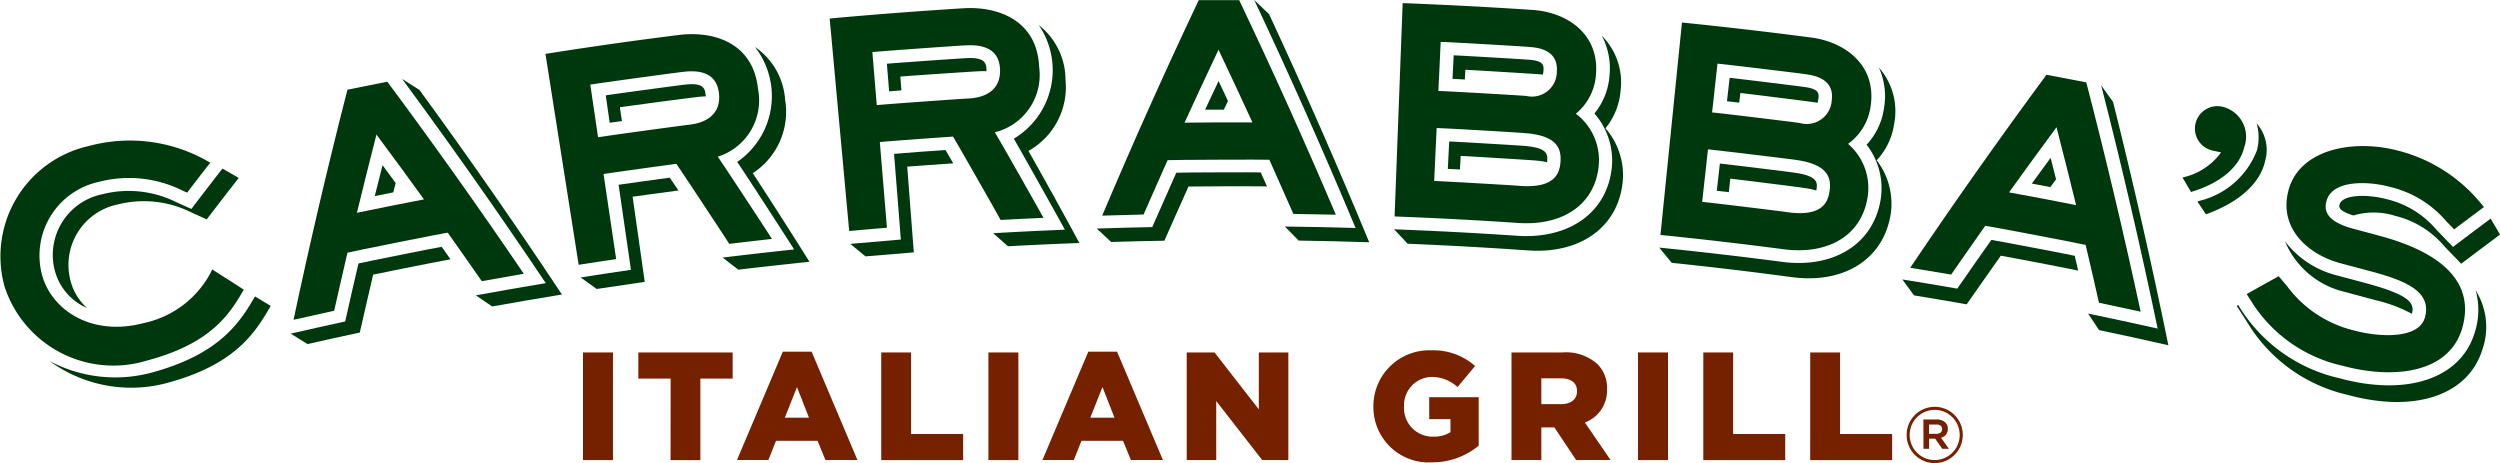
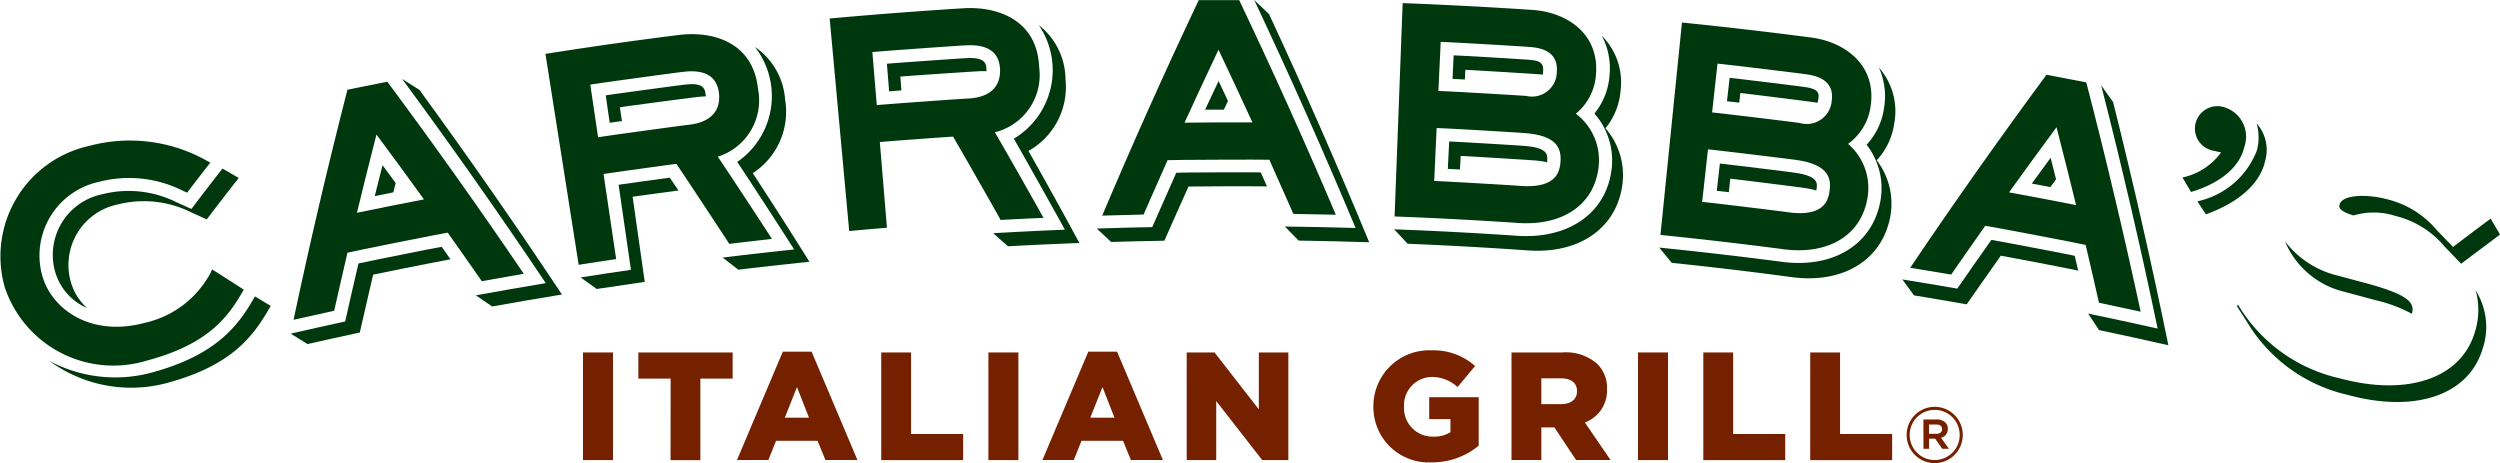
<svg xmlns="http://www.w3.org/2000/svg" width="119.987" height="22.228" viewBox="0 0 119.987 22.228">
  <g transform="translate(0 0)">
    <g transform="translate(27.981 16.812)">
      <path d="M298.252,326.218h1.439v5.166h-1.439Z" transform="translate(-298.252 -326.114)" fill="#752100" />
      <path d="M308.023,327.473h-1.55v-1.254H311v1.254h-1.55v3.913h-1.431Z" transform="translate(-303.817 -326.114)" fill="#752100" />
      <path d="M323.332,326.1h1.38l2.2,5.2h-1.537l-.376-.922h-1.993l-.368.922h-1.506Zm1.254,3.168-.575-1.468-.584,1.468Z" transform="translate(-313.741 -326.035)" fill="#752100" />
      <path d="M342.56,326.218h1.431v3.913h2.5v1.254H342.56Z" transform="translate(-328.246 -326.114)" fill="#752100" />
      <path d="M358.482,326.218h1.439v5.166h-1.439Z" transform="translate(-339.025 -326.114)" fill="#752100" />
      <path d="M368.714,326.1h1.379l2.2,5.2h-1.537l-.377-.922h-1.993l-.368.922h-1.506Zm1.255,3.168-.576-1.468-.583,1.468Z" transform="translate(-344.461 -326.035)" fill="#752100" />
      <path d="M387.943,326.218h1.336l2.126,2.731v-2.731h1.417v5.166h-1.254l-2.207-2.834v2.834h-1.417Z" transform="translate(-358.969 -326.114)" fill="#752100" />
      <path d="M415.681,328.6v-.015a2.682,2.682,0,0,1,2.782-2.686,3.017,3.017,0,0,1,2.1.752l-.842,1.011a1.828,1.828,0,0,0-1.247-.486,1.356,1.356,0,0,0-1.321,1.417v.015a1.365,1.365,0,0,0,1.4,1.432,1.464,1.464,0,0,0,.827-.214V329.2H418.36V328.15h2.376v2.325a3.494,3.494,0,0,1-2.244.8,2.655,2.655,0,0,1-2.811-2.672Z" transform="translate(-377.747 -325.897)" fill="#752100" />
      <path d="M436.2,326.209h2.443a2.259,2.259,0,0,1,1.683.559,1.605,1.605,0,0,1,.458,1.2v.015a1.63,1.63,0,0,1-1.063,1.587l1.233,1.8H439.3l-1.041-1.564h-.627v1.564H436.2Zm2.376,2.48c.487,0,.768-.237.768-.614v-.012c0-.406-.3-.613-.775-.613h-.937v1.24Z" transform="translate(-391.637 -326.105)" fill="#752100" />
      <path d="M454.994,326.218h1.44v5.166h-1.44Z" transform="translate(-404.36 -326.114)" fill="#752100" />
      <path d="M464.7,326.218h1.432v3.913h2.5v1.254H464.7Z" transform="translate(-410.931 -326.114)" fill="#752100" />
      <path d="M480.584,326.218h1.431v3.913h2.5v1.254h-3.933Z" transform="translate(-421.683 -326.114)" fill="#752100" />
      <g transform="translate(63.528 2.714)">
        <path d="M494.908,335.657v-.007a1.347,1.347,0,0,1,2.694-.008v.008a1.347,1.347,0,1,1-2.694.007Zm2.546-.007v-.008a1.2,1.2,0,1,0-2.4.008v.007a1.2,1.2,0,1,0,2.4-.007Zm-1.742-.745h.629a.589.589,0,0,1,.429.152.4.4,0,0,1,.115.294v.008a.419.419,0,0,1-.326.424l.38.532h-.32l-.342-.487h-.293v.487h-.268Zm.618.689c.176,0,.279-.086.279-.219v-.008c0-.14-.1-.219-.279-.219h-.349v.446Z" transform="translate(-494.908 -334.3)" fill="#752100" />
      </g>
    </g>
    <path d="M221.727,301.122a4.744,4.744,0,0,1-3.16,2.376c-2.557.682-4.429-.631-4.9-2.25a3.617,3.617,0,0,1,2.709-4.519,5.755,5.755,0,0,1,4.01.413l.233.105.093-.125q.5-.658,1.016-1.315l-.179-.1a7.534,7.534,0,0,0-5.65-.7,5.425,5.425,0,0,0-4.04,6.763,5.493,5.493,0,0,0,6.821,3.537c2.924-.776,3.885-2.077,4.571-3.261l.085-.145q-.756-.487-1.517-.969Q221.774,301.032,221.727,301.122Z" transform="translate(-211.635 -288)" fill="#00380d" />
    <path d="M302.873,281.541c-.236-2.2-2.128-2.785-3.817-2.57q-3.2.4-6.382.906L294.268,290q.9-.14,1.8-.275l-.606-4.082c.323-.055,3.285-.466,3.494-.488.132.176,2.549,3.836,2.538,3.84q1.025-.124,2.05-.237c.01,0-2.343-3.589-2.6-3.947A2.836,2.836,0,0,0,302.873,281.541Zm-8.044-.189c.346-.065,4.45-.623,4.451-.612,1.047-.132,1.626.214,1.72,1.016.1.856-.4,1.391-1.4,1.518,0-.011-4.055.54-4.4.606-.043-.294-.331-2.236-.374-2.529Z" transform="translate(-266.495 -277.29)" fill="#00380d" />
    <path d="M344.954,277.874c-.093-2.211-1.942-2.918-3.639-2.812q-3.21.2-6.414.491l.937,10.2q.905-.083,1.811-.158s-.313-3.785-.341-4.112c.326-.035,3.3-.253,3.513-.261.121.184,2.293,3.992,2.283,4q1.029-.058,2.059-.1c.01,0-2.1-3.734-2.336-4.107A2.833,2.833,0,0,0,344.954,277.874Zm-8-.709c.349-.042,4.472-.334,4.472-.322,1.052-.064,1.608.319,1.65,1.124.047.86-.485,1.363-1.494,1.425,0-.012-4.075.279-4.42.319C337.137,279.416,336.975,277.46,336.95,277.165Z" transform="translate(-295.081 -274.665)" fill="#00380d" />
    <path d="M427.532,279.623a2.659,2.659,0,0,0,.965-1.876c.168-1.975-1.411-3-3.052-3.106q-3.11-.208-6.226-.326-.193,5.12-.387,10.239,2.965.112,5.927.312c2.189.148,3.709-.918,3.871-2.767A2.789,2.789,0,0,0,427.532,279.623Zm-2.364-.851c0-.011-3.888-.237-4.234-.241.013-.29.1-2.063.11-2.354.349,0,4.282.233,4.282.244.911.061,1.346.462,1.292,1.18a1.193,1.193,0,0,1-1.45,1.172Zm-4.318,1.54c.343,0,4.2.229,4.2.24,1.623.111,1.791.773,1.743,1.4-.043.546-.286,1.248-1.913,1.137,0-.01-3.808-.233-4.146-.237C420.745,282.556,420.837,280.607,420.851,280.312Z" transform="translate(-351.899 -274.165)" fill="#00380d" />
    <path d="M467.332,283.021a2.655,2.655,0,0,0,1.084-1.811c.293-1.961-1.222-3.081-2.856-3.293q-3.1-.406-6.2-.72-.515,5.1-1.032,10.195,2.954.3,5.9.685c2.182.287,3.767-.681,4.045-2.515A2.784,2.784,0,0,0,467.332,283.021Zm-2.31-1c0-.01-3.871-.482-4.215-.508.032-.289.226-2.053.258-2.342.349.026,4.264.5,4.264.512.908.119,1.318.546,1.219,1.258a1.2,1.2,0,0,1-1.525,1.08Zm-4.411,1.264c.342.026,4.18.494,4.179.5,1.615.214,1.742.885,1.654,1.507-.076.542-.364,1.228-1.985,1.013,0-.011-3.791-.473-4.129-.5.034-.293.247-2.233.28-2.527Z" transform="translate(-378.635 -276.116)" fill="#00380d" />
    <path d="M537.739,291.855l-.09-.018-.25-.057a1.078,1.078,0,1,1,.466-2.1,1.478,1.478,0,0,1,.984,1.928c-.326,1.37-1.928,1.95-2.407,2.1l-.147.047c-.136-.233-.272-.463-.41-.695A3.09,3.09,0,0,0,537.739,291.855Z" transform="translate(-431.138 -284.541)" fill="#00380d" />
-     <path d="M551.879,299.878q-.666-.182-1.335-.36c-1.383-.366-1.409-.932-1.3-1.329.262-1.025,1.989-.975,3.081-.675a5.082,5.082,0,0,1,2.668,1.642q.19.193.378.389.712-.538,1.43-1.071l-.124-.15a7.551,7.551,0,0,0-3.925-2.539c-2.216-.606-4.851-.093-5.347,1.942-.444,1.808.99,3.038,2.506,3.442q.749.2,1.5.4c1.56.425,2.924.936,2.553,2.215-.307,1.053-2.236.926-3.383.616a5.65,5.65,0,0,1-3.242-2.146l-.389-.46q-.772.424-1.537.856c.052.08.1.161.156.242a6.928,6.928,0,0,0,4.453,3.2c2.385.645,5.071.391,5.726-1.774C556.356,302.285,555.065,300.752,551.879,299.878Z" transform="translate(-437.584 -288.536)" fill="#00380d" />
    <path d="M501.978,284.964q-3.385,4.582-6.54,9.263.983.159,1.965.326s1.508-2.168,1.636-2.341c.222.025,4.6.859,4.819.918.054.21.644,2.775.64,2.775q1,.21,2,.43-1.184-5.506-2.609-11.006Q502.936,285.143,501.978,284.964Zm1.422,6.257c-.445-.093-2.767-.536-3.218-.613.256-.365,1.9-2.625,2.278-3.126.162.607.839,3.308.94,3.742Z" transform="translate(-403.758 -281.375)" fill="#00380d" />
    <path d="M380.024,273.856Q377.587,279,375.39,284.2q.992-.033,1.986-.053s1.062-2.416,1.153-2.609c.222-.018,4.658-.035,4.884-.02.093.2,1.156,2.6,1.152,2.6q1.019.014,2.038.038-2.2-5.177-4.639-10.3Q380.994,273.849,380.024,273.856Zm2.579,5.87c-.452-.007-2.807,0-3.261.012.181-.407,1.359-2.939,1.63-3.5.274.564,1.45,3.086,1.63,3.491Z" transform="translate(-322.49 -273.851)" fill="#00380d" />
    <path d="M257.834,286.38q-1.415,5.518-2.586,11.043.975-.222,1.95-.436s.584-2.576.637-2.785c.216-.062,4.589-.935,4.812-.962.129.174,1.639,2.329,1.635,2.329q1.008-.184,2.016-.356-3.162-4.658-6.55-9.218Q258.792,286.184,257.834,286.38Zm3.67,5.264c-.447.081-2.766.545-3.214.642.1-.435.776-3.148.937-3.753.381.5,2.025,2.747,2.279,3.109Z" transform="translate(-241.159 -282.074)" fill="#00380d" />
    <g transform="translate(2.38 0.001)">
      <g transform="translate(64.529 1.71)">
-         <path d="M431.1,282.285c0-.008-3.47-.214-3.62-.212-.006.125-.05,1.005-.056,1.129.036,0,.266.013.592.031.011-.216.021-.411.025-.466.151,0,3.608.213,3.608.221.043,0,.075.01.112.013a1.334,1.334,0,0,0,.03-.2C431.8,282.575,431.819,282.334,431.1,282.285Z" transform="translate(-424.62 -281.128)" fill="#00380d" />
+         <path d="M431.1,282.285c0-.008-3.47-.214-3.62-.212-.006.125-.05,1.005-.056,1.129.036,0,.266.013.592.031.011-.216.021-.411.025-.466.151,0,3.608.213,3.608.221.043,0,.075.01.112.013C431.8,282.575,431.819,282.334,431.1,282.285Z" transform="translate(-424.62 -281.128)" fill="#00380d" />
        <path d="M428.9,283.593a3.245,3.245,0,0,0,.726-1.8,3.168,3.168,0,0,0-.9-2.641,3.35,3.35,0,0,1,.367,1.927,3.235,3.235,0,0,1-.722,1.806,3.419,3.419,0,0,1,.839,2.544c-.2,2.187-2.024,3.494-4.545,3.324q-2.951-.2-5.907-.31.326.346.647.692,2.893.119,5.784.321c2.512.177,4.335-1.128,4.541-3.313A3.418,3.418,0,0,0,428.9,283.593Z" transform="translate(-418.756 -279.148)" fill="#00380d" />
        <path d="M427.365,295.565c.148,0,3.538.209,3.538.217a3.571,3.571,0,0,1,.611.089.512.512,0,0,0,0-.051c.023-.322.047-.658-1.152-.74,0-.009-3.4-.21-3.549-.208-.007.127-.06,1.187-.066,1.315.035,0,.261.013.58.029C427.347,295.921,427.362,295.63,427.365,295.565Z" transform="translate(-424.168 -289.792)" fill="#00380d" />
      </g>
      <g transform="translate(77.253 3.242)">
        <path d="M471.929,285.859c0-.008-3.453-.433-3.6-.441-.013.123-.114,1-.127,1.123l.588.068c.026-.214.047-.409.054-.462.15.008,3.594.441,3.593.45.042.005.073.013.11.02a1.452,1.452,0,0,0,.042-.193C472.616,286.192,472.649,285.953,471.929,285.859Z" transform="translate(-464.949 -284.925)" fill="#00380d" />
        <path d="M468.579,288.339a3.24,3.24,0,0,0,.838-1.755,3.164,3.164,0,0,0-.734-2.693,3.337,3.337,0,0,1,.246,1.946,3.231,3.231,0,0,1-.836,1.757,3.415,3.415,0,0,1,.681,2.592c-.337,2.169-2.244,3.359-4.751,3.028q-2.938-.385-5.883-.683c.2.244.4.486.6.731q2.884.3,5.761.687c2.5.335,4.4-.851,4.748-3.018a3.42,3.42,0,0,0-.671-2.591Z" transform="translate(-458.139 -283.891)" fill="#00380d" />
        <path d="M467.34,298.878c.148.008,3.523.432,3.522.441a3.608,3.608,0,0,1,.606.126c0-.016.007-.034.009-.051.044-.319.089-.652-1.105-.811,0-.009-3.386-.423-3.533-.431-.014.127-.133,1.181-.148,1.307l.578.066C467.3,299.231,467.332,298.941,467.34,298.878Z" transform="translate(-463.927 -293.544)" fill="#00380d" />
      </g>
      <g transform="translate(104.969 9.402)">
        <path d="M554.016,312.133q.745.2,1.487.4a6.874,6.874,0,0,1,1.709.645c.148-.524-.14-.9-2.1-1.442q-.745-.2-1.493-.4a4.485,4.485,0,0,1-2.5-1.642,4.115,4.115,0,0,0,2.892,2.436Z" transform="translate(-548.803 -307.52)" fill="#00380d" />
        <path d="M566.445,304.049q-.908.675-1.806,1.358l-.8-.828a4.472,4.472,0,0,0-2.356-1.456c-.983-.268-2.166-.226-2.289.248-.029.109-.079.3.668.526a3.4,3.4,0,0,1,2.024.026,4.441,4.441,0,0,1,2.343,1.461s.8.829.8.83q.928-.7,1.867-1.4Q566.67,304.433,566.445,304.049Z" transform="translate(-554.255 -302.959)" fill="#00380d" />
        <path d="M555.406,316.983a3.507,3.507,0,0,1-.047,2.036c-.683,2.229-3.285,3.057-6.5,2.181a7.615,7.615,0,0,1-4.827-3.477l-.024-.036-.07.041q.251.39.5.78a7.581,7.581,0,0,0,4.8,3.486c3.2.885,5.8.059,6.491-2.167a3.29,3.29,0,0,0-.323-2.843Z" transform="translate(-543.937 -312.452)" fill="#00380d" />
      </g>
      <g transform="translate(50.259)">
        <path d="M390.671,287.251l.9,0c.065-.14.131-.279.2-.416q-.225-.482-.451-.962Q390.992,286.559,390.671,287.251Z" transform="translate(-385.473 -281.987)" fill="#00380d" />
        <path d="M398.683,274.531l-.712-.677q2.565,5.441,4.865,10.94-1.7-.049-3.394-.069.332.336.661.675,1.694.025,3.387.08Q401.217,279.978,398.683,274.531Z" transform="translate(-390.414 -273.854)" fill="#00380d" />
        <path d="M382.449,299.455c-.1-.011-3.96,0-4.053.016-.042.084-1.158,2.609-1.155,2.609q-1.332.026-2.663.07.347.321.691.644,1.277-.038,2.555-.06s1.116-2.521,1.158-2.6c.081-.007,2.869-.021,3.766-.007Z" transform="translate(-374.579 -291.182)" fill="#00380d" />
      </g>
      <g transform="translate(11.572 3.788)">
        <path d="M267.31,299.873q.444-.093.889-.178c.038-.149.076-.3.114-.448q-.313-.429-.63-.856Q267.494,299.132,267.31,299.873Z" transform="translate(-263.275 -294.252)" fill="#00380d" />
        <path d="M272.207,286.106q-.415-.265-.832-.527,3.573,4.845,6.894,9.8-1.68.28-3.356.586.393.266.783.534,1.673-.3,3.349-.574Q275.752,290.962,272.207,286.106Z" transform="translate(-266.027 -285.579)" fill="#00380d" />
        <path d="M262.068,310.522c-.1.007-3.9.768-3.994.8-.026.091-.643,2.782-.638,2.782q-1.309.284-2.615.585.4.248.806.5,1.254-.285,2.51-.553s.616-2.69.642-2.78c.079-.022,2.827-.574,3.712-.734Z" transform="translate(-254.821 -302.465)" fill="#00380d" />
      </g>
      <g transform="translate(88.924 4.095)">
        <path d="M513.5,298.538l.89.169q.136-.186.274-.373-.13-.516-.262-1.031Q513.947,297.921,513.5,298.538Z" transform="translate(-507.287 -293.824)" fill="#00380d" />
        <path d="M523.063,287.332q-.285-.4-.572-.8,1.491,5.833,2.71,11.673-1.666-.373-3.337-.72.264.395.525.792,1.666.35,3.327.729Q524.523,293.166,523.063,287.332Z" transform="translate(-512.949 -286.531)" fill="#00380d" />
        <path d="M502.54,310.258c-.093-.03-3.9-.756-4-.763-.059.075-1.64,2.337-1.636,2.339q-1.316-.229-2.636-.442l.559.766q1.265.207,2.528.43s1.581-2.261,1.639-2.335c.081.009,2.832.53,3.715.716C502.617,310.583,502.547,310.286,502.54,310.258Z" transform="translate(-494.269 -302.077)" fill="#00380d" />
      </g>
      <g transform="translate(38.431 1.203)">
        <g transform="translate(0 1.581)">
          <path d="M344.05,283.363c.151-.021,3.8-.266,3.8-.257a2.641,2.641,0,0,1,.333,0c0-.027,0-.053,0-.079-.015-.269-.034-.606-.966-.549,0-.009-3.663.247-3.813.269.01.128.1,1.2.106,1.324l.591-.047C344.078,283.726,344.055,283.427,344.05,283.363Z" transform="translate(-341.649 -282.472)" fill="#00380d" />
-           <path d="M342.538,296.143c-.091,0-2.326.166-2.469.183.011.143.326,4.113.326,4.113q-1.211.1-2.426.208l.728.6q1.159-.1,2.32-.192s-.306-3.972-.316-4.115c.115-.011,1.6-.12,2.209-.158C342.7,296.416,342.549,296.164,342.538,296.143Z" transform="translate(-337.97 -291.727)" fill="#00380d" />
        </g>
        <path d="M360.878,283.617a3.514,3.514,0,0,0,1.778-3.42,3.339,3.339,0,0,0-1.283-2.62,3.833,3.833,0,0,1-1.2,5.454c.088.125,2.464,4.362,2.45,4.366q-1.721.069-3.44.169.357.313.711.627,1.713-.093,3.428-.157Q362.125,285.82,360.878,283.617Z" transform="translate(-352.328 -277.577)" fill="#00380d" />
      </g>
      <g transform="translate(25.49 2.251)">
        <g transform="translate(0 1.784)">
          <path d="M302.3,287.459c.149-.031,3.783-.512,3.784-.5a2.8,2.8,0,0,1,.332-.021.385.385,0,0,0-.006-.08c-.033-.267-.073-.6-1-.485,0-.009-3.645.483-3.795.515.019.126.172,1.188.191,1.315l.588-.085C302.347,287.818,302.3,287.521,302.3,287.459Z" transform="translate(-300.413 -286.346)" fill="#00380d" />
          <path d="M302.18,300.247c-.093.008-2.315.317-2.455.341.021.14.592,4.082.592,4.082q-1.207.175-2.412.365l.767.555q1.153-.178,2.307-.342l-.581-4.086c.115-.017,1.594-.223,2.2-.3Z" transform="translate(-297.905 -295.756)" fill="#00380d" />
        </g>
        <path d="M320.447,286.881A3.514,3.514,0,0,0,322,283.354a3.339,3.339,0,0,0-1.452-2.532,3.83,3.83,0,0,1-.849,5.521c.1.119,2.743,4.192,2.729,4.2q-1.714.181-3.427.39l.751.58q1.707-.2,3.416-.378Q321.832,289,320.447,286.881Z" transform="translate(-312.188 -280.822)" fill="#00380d" />
      </g>
      <g transform="translate(0 8.089)">
        <path d="M229.615,318.355l-.11.184c-.752,1.291-1.8,2.709-4.954,3.535A6.63,6.63,0,0,1,219,321a6.721,6.721,0,0,0,4.825.573c3.162-.839,4.211-2.26,4.962-3.554l.072-.122Q229.238,318.127,229.615,318.355Z" transform="translate(-219 -311.761)" fill="#00380d" />
        <path d="M228.379,299.346q-.389-.227-.78-.452-.754.966-1.491,1.939l-.724-.326a5.13,5.13,0,0,0-3.562-.378,2.971,2.971,0,0,0-2.245,3.748,2.7,2.7,0,0,0,1.523,1.709,2.615,2.615,0,0,1-.772-1.23,2.965,2.965,0,0,1,2.245-3.74,5.1,5.1,0,0,1,3.55.391l.722.326Q227.6,300.341,228.379,299.346Z" transform="translate(-219.302 -298.894)" fill="#00380d" />
      </g>
      <path d="M541.359,293.985a1.91,1.91,0,0,0-.408-1.792,2.465,2.465,0,0,1,.015,1.285,3.94,3.94,0,0,1-2.742,2.425l-.116.037.409.614C540.224,295.939,541.147,294.981,541.359,293.985Z" transform="translate(-435.023 -286.269)" fill="#00380d" />
    </g>
  </g>
</svg>